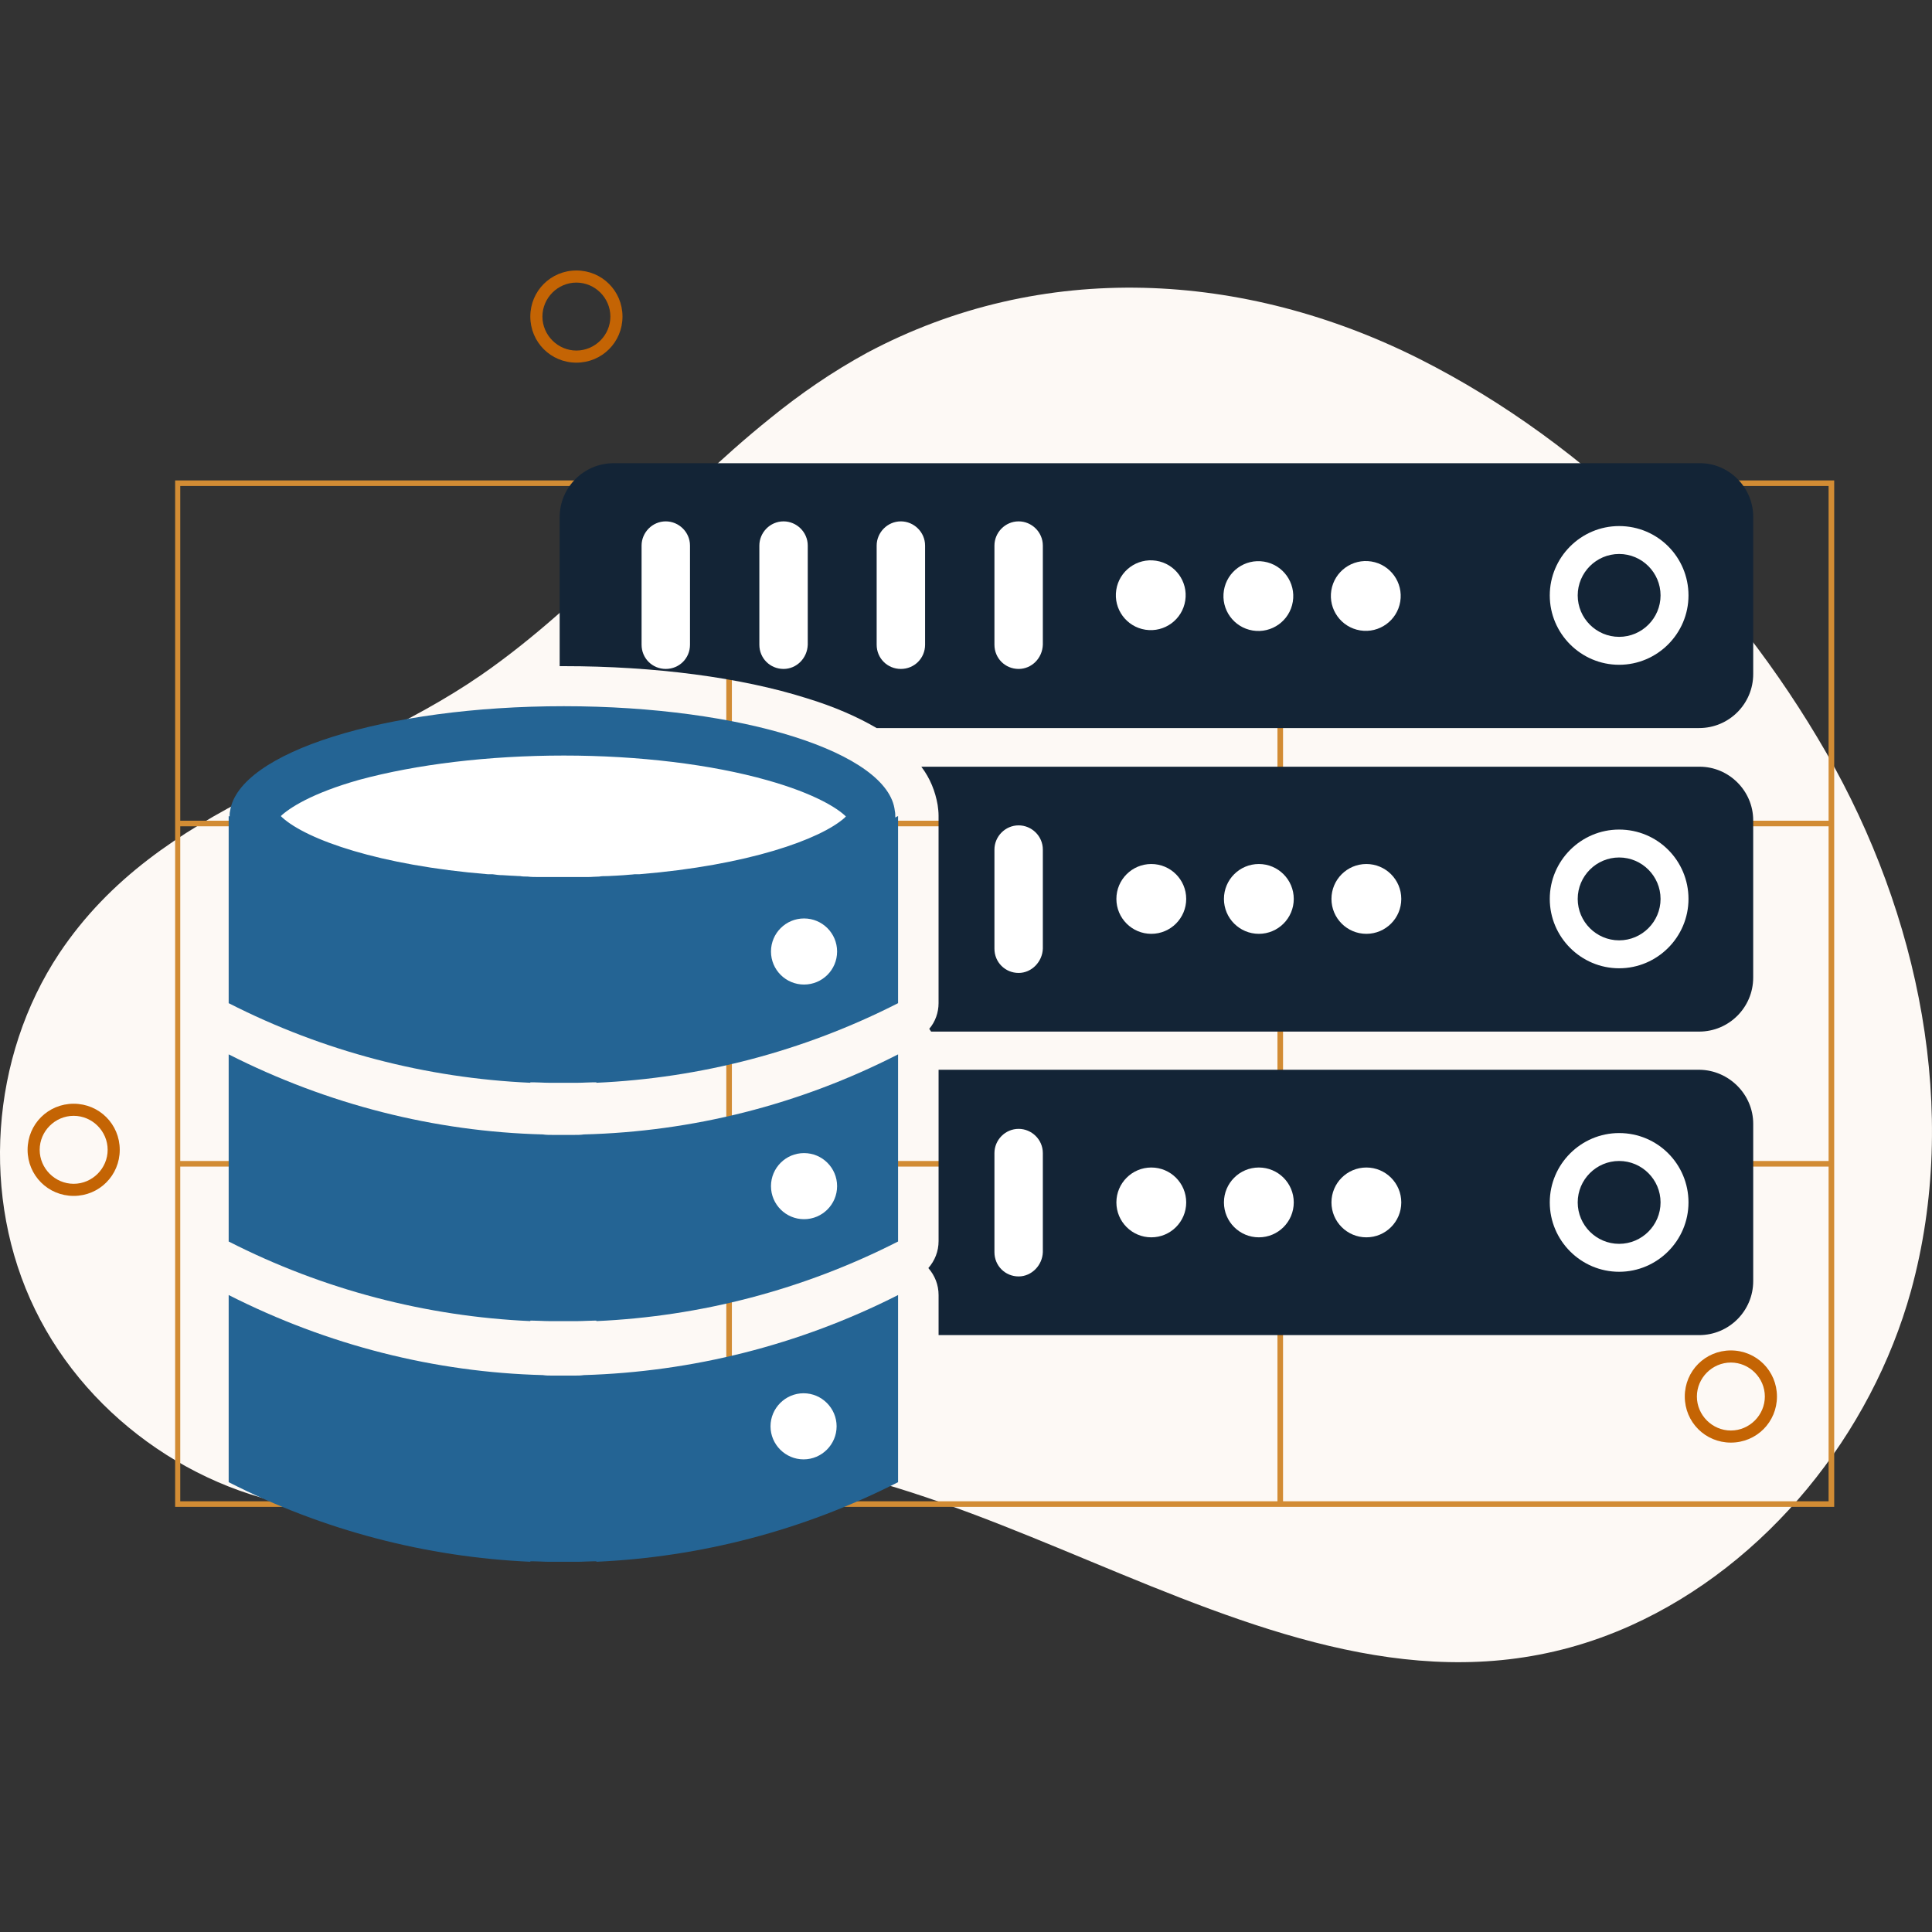
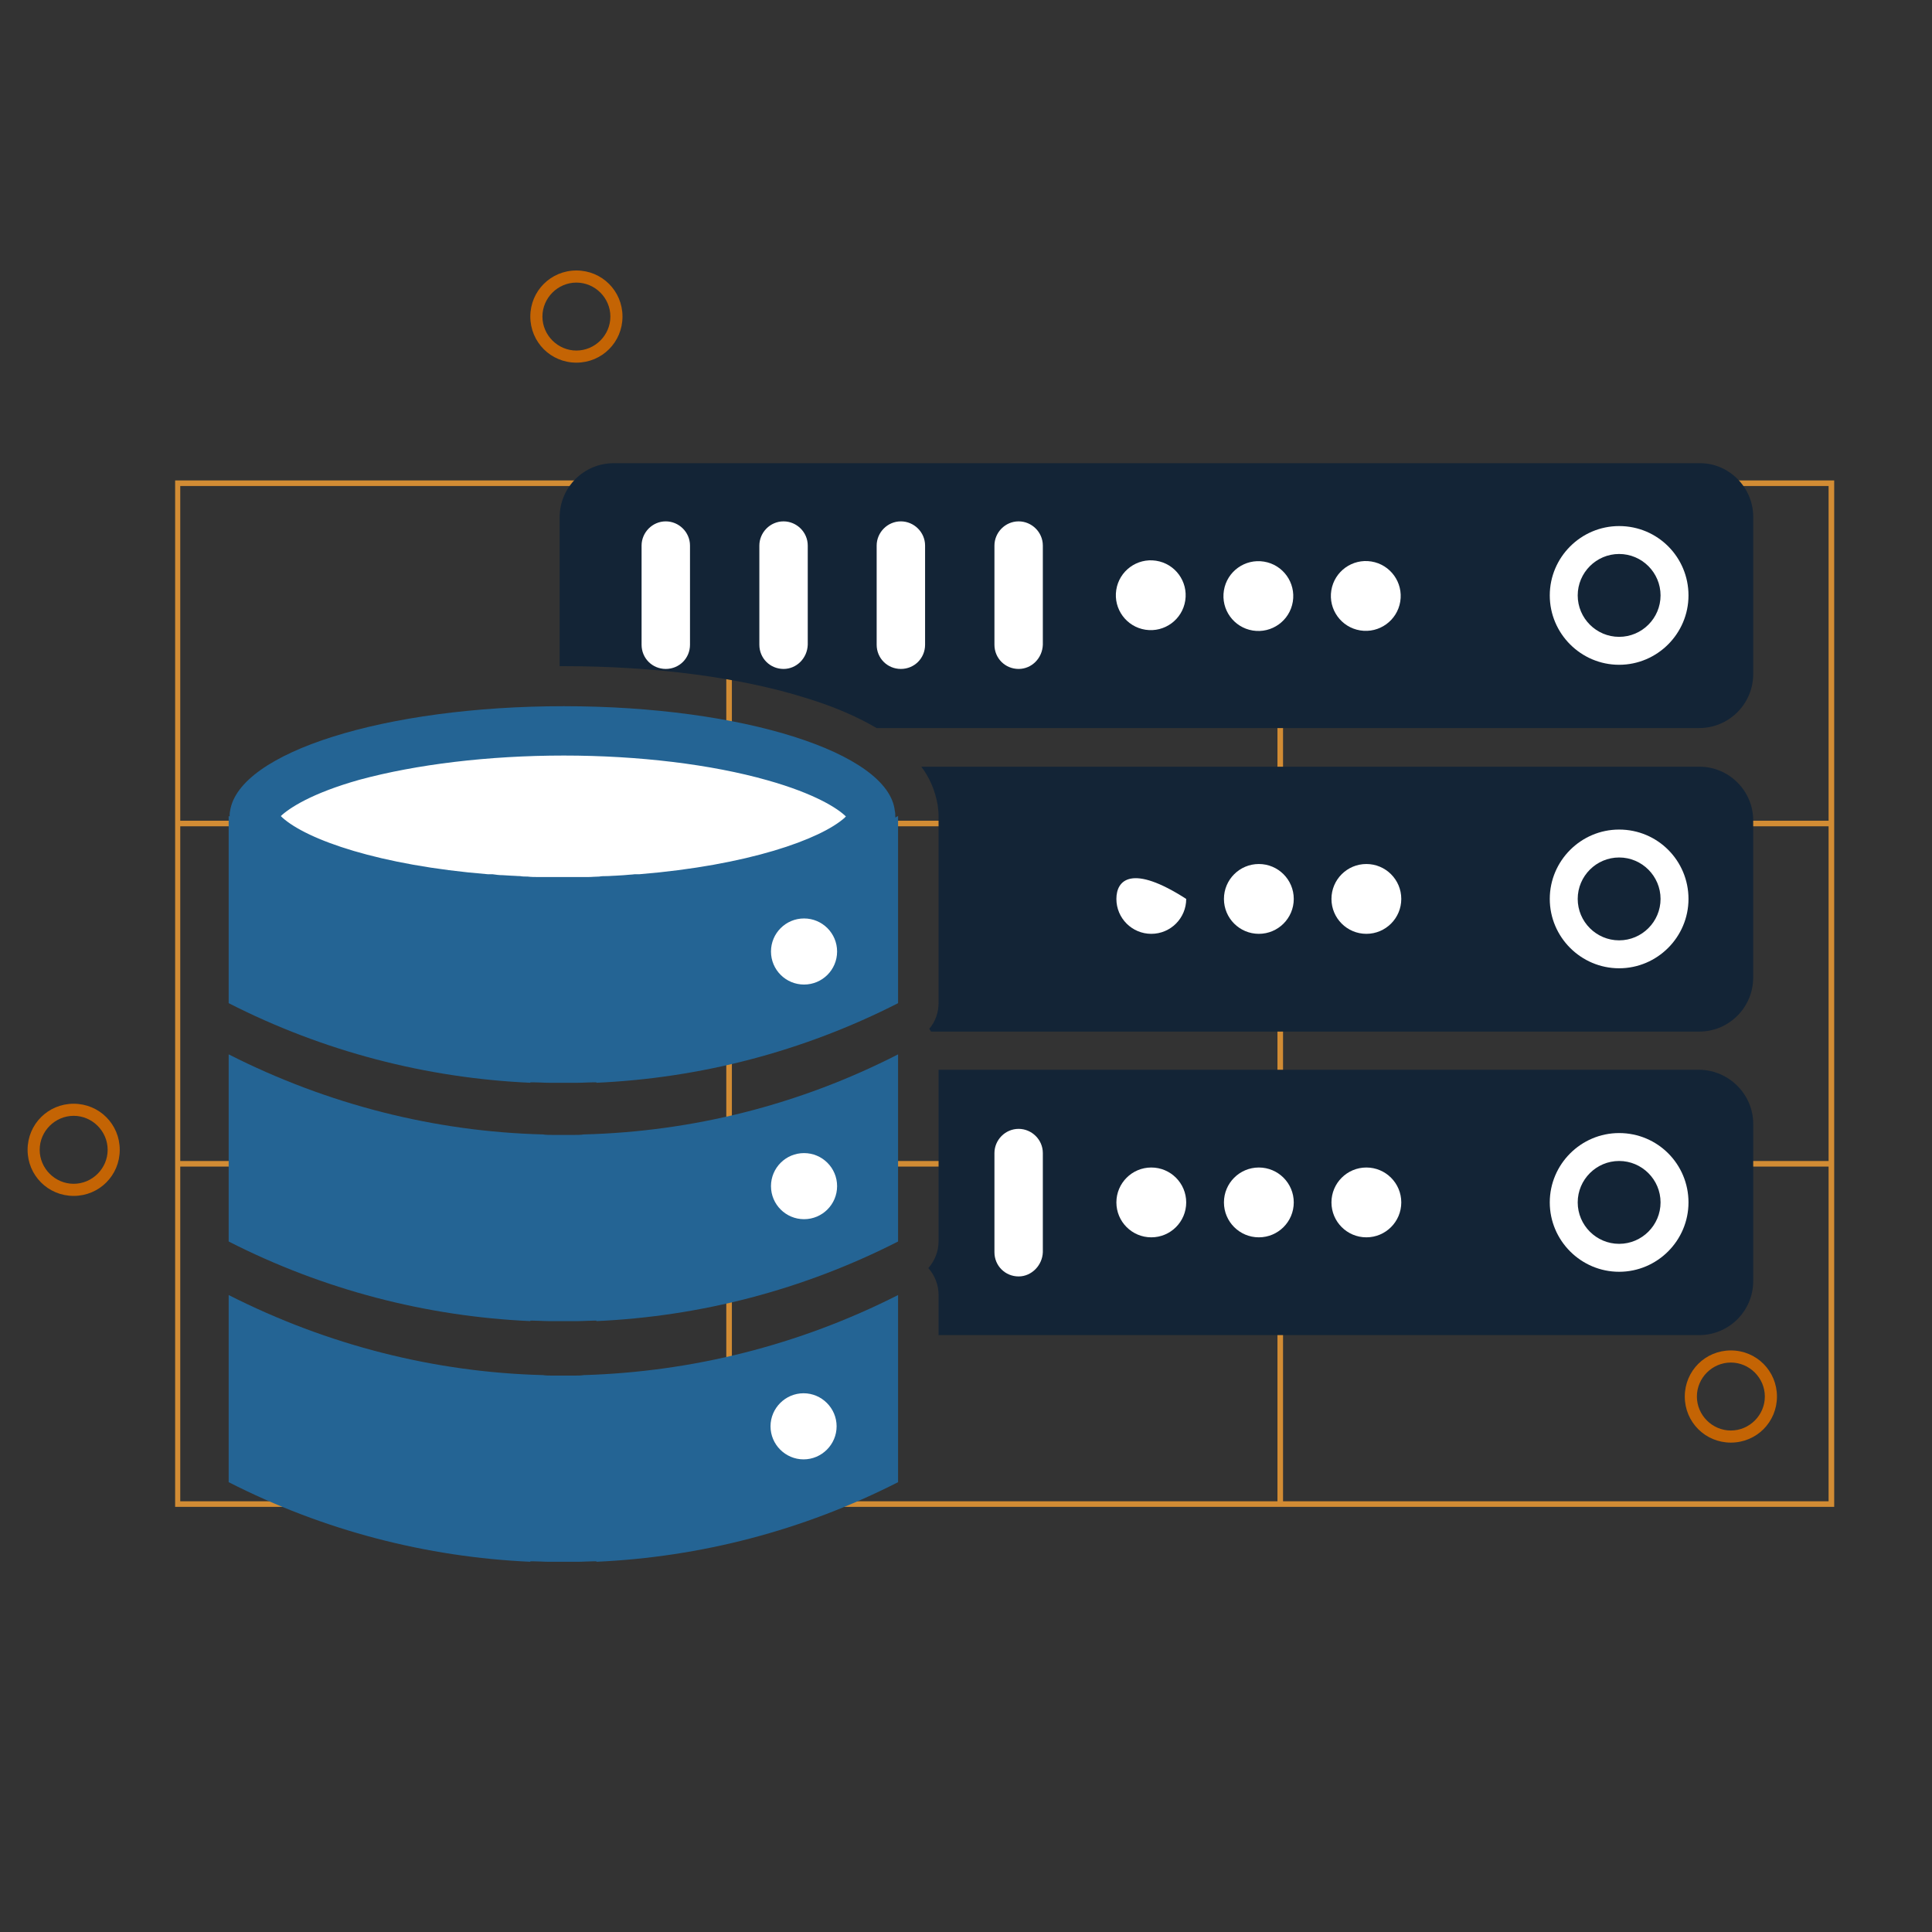
<svg xmlns="http://www.w3.org/2000/svg" width="100" height="100" viewBox="0 0 100 100" fill="none">
  <rect x="0" y="0" width="100" height="100" fill="#333333" stroke="none" />
-   <path d="M39.882 21.637C34.678 25.806 30.389 31.155 24.872 34.962C17.595 39.973 8.295 41.515 3.066 49.346C-0.5 54.719 -1.006 61.995 1.813 67.778C4.632 73.585 10.68 77.681 17.089 78.163C23.137 78.621 28.703 75.946 34.63 75.44C51.616 73.994 67.519 91.728 84.409 84.138C91.468 80.958 96.865 74.211 98.913 66.814C101.467 57.514 99.323 47.322 94.528 38.961C89.637 30.456 82.264 23.011 73.47 18.577C64.41 14.024 53.953 13.421 44.87 18.264C43.063 19.252 41.424 20.384 39.882 21.637Z" fill="#FDF9F5" />
  <path d="M66.41 24.867H66.121H37.882H37.593H9.065V42.48V42.769V60.093V60.382V77.995H37.593H37.882H66.121H66.41H94.938V60.382V60.093V42.769V42.48V24.867H66.41ZM37.882 25.156H66.121V42.48H37.882V25.156ZM66.121 60.093H37.882V42.769H66.121V60.093ZM9.33 25.156H37.593V42.48H9.33V25.156ZM9.33 42.769H37.593V60.093H9.33V42.769ZM37.593 77.706H9.33V60.382H37.593V77.706ZM66.121 77.706H37.882V60.382H66.121V77.706ZM94.648 77.706H66.41V60.382H94.648V77.706ZM94.648 60.093H66.41V42.769H94.648V60.093ZM66.41 42.48V25.156H94.648V42.48H66.41Z" fill="#D28C34" />
  <path d="M3.813 61.9C2.488 61.9 1.428 60.839 1.428 59.514C1.428 58.189 2.488 57.129 3.813 57.129C5.138 57.129 6.198 58.189 6.198 59.514C6.198 60.839 5.138 61.9 3.813 61.9ZM3.813 57.755C2.849 57.755 2.054 58.55 2.054 59.514C2.054 60.478 2.849 61.273 3.813 61.273C4.777 61.273 5.572 60.478 5.572 59.514C5.572 58.55 4.777 57.755 3.813 57.755Z" fill="#C46404" />
  <path d="M29.835 18.771C28.509 18.771 27.449 17.71 27.449 16.385C27.449 15.06 28.509 14 29.835 14C31.16 14 32.22 15.06 32.22 16.385C32.22 17.71 31.16 18.771 29.835 18.771ZM29.835 14.627C28.871 14.627 28.076 15.421 28.076 16.385C28.076 17.349 28.871 18.144 29.835 18.144C30.798 18.144 31.593 17.349 31.593 16.385C31.593 15.421 30.798 14.627 29.835 14.627Z" fill="#C46404" />
  <path d="M89.589 74.669C88.264 74.669 87.204 73.609 87.204 72.284C87.204 70.959 88.264 69.898 89.589 69.898C90.915 69.898 91.975 70.959 91.975 72.284C91.975 73.609 90.915 74.669 89.589 74.669ZM89.589 70.525C88.626 70.525 87.831 71.32 87.831 72.284C87.831 73.248 88.626 74.043 89.589 74.043C90.553 74.043 91.348 73.248 91.348 72.284C91.348 71.32 90.553 70.525 89.589 70.525Z" fill="#C46404" />
  <path d="M90.746 26.745V34.889C90.746 36.431 89.493 37.684 87.951 37.684H45.376C44.388 37.106 43.183 36.576 41.762 36.142C38.34 35.058 33.859 34.48 29.185 34.48C29.112 34.48 29.04 34.48 28.968 34.48V26.77C28.968 25.227 30.221 23.975 31.763 23.975H87.999C89.493 23.975 90.746 25.227 90.746 26.745Z" fill="#132436" />
  <path d="M34.461 34.624C33.762 34.624 33.208 34.07 33.208 33.371V28.239C33.208 27.565 33.762 26.986 34.461 26.986C35.136 26.986 35.714 27.541 35.714 28.239V33.371C35.714 34.07 35.16 34.624 34.461 34.624Z" fill="white" />
  <path d="M40.557 34.624C39.858 34.624 39.304 34.07 39.304 33.371V28.239C39.304 27.565 39.858 26.986 40.557 26.986C41.231 26.986 41.809 27.541 41.809 28.239V33.371C41.785 34.07 41.231 34.624 40.557 34.624Z" fill="white" />
  <path d="M46.629 34.624C45.93 34.624 45.376 34.07 45.376 33.371V28.239C45.376 27.565 45.93 26.986 46.629 26.986C47.303 26.986 47.882 27.541 47.882 28.239V33.371C47.882 34.07 47.328 34.624 46.629 34.624Z" fill="white" />
  <path d="M52.725 34.624C52.026 34.624 51.472 34.07 51.472 33.371V28.239C51.472 27.565 52.026 26.986 52.725 26.986C53.399 26.986 53.977 27.541 53.977 28.239V33.371C53.953 34.07 53.399 34.624 52.725 34.624Z" fill="white" />
  <path d="M61.349 31.082C61.5 30.095 60.822 29.173 59.836 29.023C58.849 28.872 57.928 29.549 57.777 30.536C57.626 31.523 58.304 32.444 59.29 32.595C60.277 32.746 61.199 32.068 61.349 31.082Z" fill="white" />
  <path d="M66.916 31.143C67.076 30.157 66.408 29.229 65.423 29.069C64.438 28.909 63.509 29.577 63.349 30.562C63.188 31.547 63.857 32.476 64.842 32.636C65.827 32.796 66.756 32.128 66.916 31.143Z" fill="white" />
  <path d="M72.477 31.137C72.637 30.152 71.968 29.223 70.983 29.063C69.998 28.903 69.07 29.571 68.909 30.556C68.749 31.541 69.418 32.47 70.403 32.63C71.388 32.79 72.316 32.122 72.477 31.137Z" fill="white" />
  <path d="M83.806 28.674C84.987 28.674 85.95 29.638 85.95 30.819C85.95 31.999 84.987 32.963 83.806 32.963C82.625 32.963 81.662 31.999 81.662 30.819C81.662 29.638 82.625 28.674 83.806 28.674ZM83.806 27.229C81.83 27.229 80.216 28.843 80.216 30.819C80.216 32.794 81.83 34.409 83.806 34.409C85.782 34.409 87.396 32.794 87.396 30.819C87.396 28.843 85.806 27.229 83.806 27.229Z" fill="white" />
  <path d="M90.745 42.456V50.6C90.745 52.142 89.492 53.395 87.95 53.395H48.194C48.17 53.347 48.122 53.299 48.098 53.251C48.411 52.889 48.58 52.407 48.58 51.925V42.215C48.58 42.023 48.556 41.83 48.532 41.661C48.411 40.962 48.146 40.288 47.688 39.685H87.974C89.492 39.685 90.745 40.938 90.745 42.456Z" fill="#132436" />
-   <path d="M52.725 50.359C52.026 50.359 51.472 49.804 51.472 49.106V43.974C51.472 43.299 52.026 42.721 52.725 42.721C53.399 42.721 53.977 43.275 53.977 43.974V49.106C53.953 49.78 53.399 50.359 52.725 50.359Z" fill="white" />
-   <path d="M59.591 48.335C60.589 48.335 61.398 47.526 61.398 46.528C61.398 45.53 60.589 44.721 59.591 44.721C58.593 44.721 57.784 45.53 57.784 46.528C57.784 47.526 58.593 48.335 59.591 48.335Z" fill="white" />
+   <path d="M59.591 48.335C60.589 48.335 61.398 47.526 61.398 46.528C58.593 44.721 57.784 45.53 57.784 46.528C57.784 47.526 58.593 48.335 59.591 48.335Z" fill="white" />
  <path d="M65.158 48.335C66.156 48.335 66.965 47.526 66.965 46.528C66.965 45.53 66.156 44.721 65.158 44.721C64.16 44.721 63.351 45.53 63.351 46.528C63.351 47.526 64.16 48.335 65.158 48.335Z" fill="white" />
  <path d="M70.723 48.335C71.721 48.335 72.53 47.526 72.53 46.528C72.53 45.53 71.721 44.721 70.723 44.721C69.725 44.721 68.916 45.53 68.916 46.528C68.916 47.526 69.725 48.335 70.723 48.335Z" fill="white" />
  <path d="M83.806 44.383C84.987 44.383 85.95 45.347 85.95 46.528C85.95 47.708 84.987 48.672 83.806 48.672C82.625 48.672 81.662 47.708 81.662 46.528C81.662 45.347 82.625 44.383 83.806 44.383ZM83.806 42.938C81.83 42.938 80.216 44.552 80.216 46.528C80.216 48.503 81.83 50.118 83.806 50.118C85.782 50.118 87.396 48.503 87.396 46.528C87.396 44.552 85.806 42.938 83.806 42.938Z" fill="white" />
  <path d="M90.746 58.166V66.31C90.746 67.852 89.493 69.105 87.951 69.105H48.581V67.033C48.581 66.503 48.388 66.021 48.051 65.635C48.388 65.25 48.581 64.768 48.581 64.238V55.371H87.975C89.493 55.395 90.746 56.648 90.746 58.166Z" fill="#132436" />
  <path d="M52.725 66.068C52.026 66.068 51.472 65.513 51.472 64.815V59.683C51.472 59.008 52.026 58.43 52.725 58.43C53.399 58.43 53.977 58.984 53.977 59.683V64.815C53.953 65.489 53.399 66.068 52.725 66.068Z" fill="white" />
  <path d="M59.591 64.044C60.589 64.044 61.398 63.235 61.398 62.237C61.398 61.239 60.589 60.43 59.591 60.43C58.593 60.43 57.784 61.239 57.784 62.237C57.784 63.235 58.593 64.044 59.591 64.044Z" fill="white" />
  <path d="M65.158 64.044C66.156 64.044 66.965 63.235 66.965 62.237C66.965 61.239 66.156 60.43 65.158 60.43C64.16 60.43 63.351 61.239 63.351 62.237C63.351 63.235 64.16 64.044 65.158 64.044Z" fill="white" />
  <path d="M70.723 64.044C71.721 64.044 72.53 63.235 72.53 62.237C72.53 61.239 71.721 60.43 70.723 60.43C69.725 60.43 68.916 61.239 68.916 62.237C68.916 63.235 69.725 64.044 70.723 64.044Z" fill="white" />
  <path d="M83.806 60.092C84.987 60.092 85.95 61.056 85.95 62.236C85.95 63.417 84.987 64.381 83.806 64.381C82.625 64.381 81.662 63.417 81.662 62.236C81.662 61.056 82.625 60.092 83.806 60.092ZM83.806 58.647C81.83 58.647 80.216 60.261 80.216 62.236C80.216 64.212 81.83 65.827 83.806 65.827C85.782 65.827 87.396 64.212 87.396 62.236C87.396 60.261 85.806 58.647 83.806 58.647Z" fill="white" />
  <path d="M30.22 46.383C30.22 46.407 30.22 46.407 30.22 46.383C30.051 46.407 29.907 46.407 29.738 46.407C29.545 46.407 29.352 46.407 29.16 46.407C28.967 46.407 28.774 46.407 28.581 46.407C28.413 46.407 28.268 46.407 28.1 46.383C22.51 46.238 16.968 44.84 11.836 42.238V42.262V51.9V51.924C16.751 54.43 22.076 55.803 27.449 56.044V56.02C27.497 56.02 27.545 56.02 27.594 56.02C27.859 56.02 28.124 56.044 28.389 56.044C28.654 56.044 28.895 56.044 29.16 56.044C29.425 56.044 29.666 56.044 29.931 56.044C30.196 56.044 30.461 56.02 30.726 56.02C30.774 56.02 30.822 56.02 30.87 56.02V56.044C36.243 55.803 41.568 54.43 46.484 51.924V51.9V42.262V42.238C41.352 44.865 35.81 46.238 30.22 46.383Z" fill="#246494" />
  <path d="M30.22 71.175C30.051 71.2 29.907 71.2 29.738 71.2C29.545 71.2 29.352 71.2 29.16 71.2C28.967 71.2 28.774 71.2 28.581 71.2C28.413 71.2 28.268 71.2 28.1 71.175C22.51 71.031 16.968 69.633 11.836 67.031V67.055V76.693V76.717C16.751 79.223 22.076 80.596 27.449 80.837V80.813C27.497 80.813 27.545 80.813 27.594 80.813C27.859 80.813 28.124 80.837 28.389 80.837C28.654 80.837 28.895 80.837 29.16 80.837C29.425 80.837 29.666 80.837 29.931 80.837C30.196 80.837 30.461 80.813 30.726 80.813C30.774 80.813 30.822 80.813 30.87 80.813V80.837C36.243 80.596 41.568 79.223 46.484 76.717V76.693V67.055V67.031C41.352 69.633 35.81 71.007 30.22 71.175Z" fill="#246494" />
  <path d="M30.22 58.718C30.051 58.743 29.907 58.743 29.738 58.743C29.545 58.743 29.352 58.743 29.16 58.743C28.967 58.743 28.774 58.743 28.581 58.743C28.413 58.743 28.268 58.743 28.1 58.718C22.51 58.574 16.968 57.176 11.836 54.574V54.598V64.236V64.26C16.751 66.766 22.076 68.139 27.449 68.38V68.356C27.497 68.356 27.545 68.356 27.594 68.356C27.859 68.356 28.124 68.38 28.389 68.38C28.654 68.38 28.895 68.38 29.16 68.38C29.425 68.38 29.666 68.38 29.931 68.38C30.196 68.38 30.461 68.356 30.726 68.356C30.774 68.356 30.822 68.356 30.87 68.356V68.38C36.243 68.139 41.568 66.766 46.484 64.26V64.236V54.598V54.574C41.352 57.2 35.81 58.574 30.22 58.718Z" fill="#246494" />
  <path d="M44.171 43.756C44.196 43.732 44.22 43.684 44.244 43.66C44.292 43.612 44.34 43.539 44.388 43.491C44.412 43.467 44.437 43.419 44.461 43.395C44.485 43.346 44.533 43.298 44.557 43.226C44.581 43.178 44.605 43.154 44.629 43.106C44.653 43.057 44.677 42.985 44.702 42.937C44.726 42.889 44.726 42.865 44.75 42.816C44.774 42.744 44.774 42.696 44.798 42.624C44.798 42.6 44.822 42.551 44.822 42.527C44.846 42.431 44.846 42.335 44.846 42.238C44.846 42.142 44.846 42.07 44.822 41.973C44.412 39.251 37.57 37.082 29.185 37.082C20.8 37.082 13.957 39.251 13.547 41.973C13.523 42.07 13.523 42.142 13.523 42.238C13.523 42.335 13.523 42.431 13.547 42.527C13.547 42.551 13.572 42.6 13.572 42.624C13.596 42.696 13.596 42.744 13.62 42.816C13.644 42.865 13.644 42.889 13.668 42.937C13.692 42.985 13.716 43.057 13.74 43.106C13.764 43.154 13.789 43.178 13.813 43.226C13.837 43.274 13.885 43.346 13.909 43.395C13.933 43.419 13.957 43.467 13.981 43.491C14.029 43.539 14.078 43.612 14.126 43.66C14.15 43.684 14.174 43.732 14.198 43.756C14.246 43.828 14.319 43.877 14.391 43.949C14.415 43.973 14.439 43.997 14.463 44.021C16.222 45.636 20.366 46.888 25.474 47.298C25.547 47.298 25.619 47.298 25.691 47.322C25.86 47.346 26.028 47.346 26.197 47.37C26.317 47.37 26.438 47.394 26.583 47.394C26.751 47.394 26.896 47.419 27.064 47.419C27.185 47.419 27.305 47.419 27.426 47.443C27.619 47.443 27.787 47.443 27.98 47.467C28.076 47.467 28.197 47.467 28.293 47.467C28.582 47.467 28.872 47.467 29.185 47.467C29.474 47.467 29.763 47.467 30.076 47.467C30.173 47.467 30.293 47.467 30.39 47.467C30.582 47.467 30.751 47.467 30.944 47.443C31.064 47.443 31.185 47.443 31.305 47.419C31.474 47.419 31.642 47.394 31.787 47.394C31.907 47.394 32.028 47.37 32.172 47.37C32.341 47.37 32.51 47.346 32.678 47.322C32.751 47.322 32.823 47.322 32.895 47.298C38.027 46.888 42.148 45.636 43.906 44.021C43.931 43.997 43.955 43.973 43.979 43.949C44.051 43.877 44.123 43.804 44.171 43.756Z" fill="white" />
  <path d="M29.184 39.107C33.064 39.107 36.822 39.565 39.714 40.384C42.195 41.082 43.376 41.853 43.786 42.263C43.762 42.287 43.737 42.287 43.737 42.311C42.485 43.444 38.702 44.793 33.088 45.251H32.943C32.919 45.251 32.871 45.251 32.847 45.251C32.678 45.275 32.485 45.275 32.293 45.299C32.172 45.299 32.028 45.323 31.907 45.323C31.738 45.323 31.57 45.347 31.401 45.347C31.281 45.347 31.136 45.347 31.016 45.371C30.823 45.371 30.63 45.395 30.437 45.395H30.317C30.245 45.395 30.172 45.395 30.1 45.395C29.763 45.395 29.474 45.395 29.16 45.395C28.871 45.395 28.558 45.395 28.221 45.395C28.148 45.395 28.076 45.395 28.004 45.395H27.883C27.691 45.395 27.498 45.395 27.305 45.371C27.185 45.371 27.04 45.371 26.92 45.347C26.751 45.347 26.582 45.323 26.414 45.323C26.293 45.323 26.149 45.299 26.028 45.299C25.835 45.299 25.667 45.275 25.498 45.251C25.474 45.251 25.426 45.251 25.402 45.251H25.257C19.643 44.793 15.884 43.468 14.607 42.311C14.583 42.287 14.559 42.263 14.559 42.263C14.559 42.263 14.559 42.263 14.535 42.239C14.969 41.829 16.125 41.058 18.607 40.36C21.547 39.565 25.281 39.107 29.184 39.107ZM29.184 36.553C29.16 36.553 29.16 36.553 29.184 36.553C19.932 36.553 12.367 38.938 11.909 41.974C11.885 42.07 11.885 42.167 11.885 42.263C11.885 42.359 11.885 42.48 11.909 42.576C11.909 42.6 11.933 42.649 11.933 42.673C11.957 42.745 11.957 42.817 11.981 42.889C12.005 42.938 12.005 42.962 12.029 43.01C12.053 43.082 12.078 43.13 12.102 43.203C12.126 43.251 12.15 43.275 12.174 43.323C12.198 43.371 12.246 43.444 12.294 43.492C12.319 43.54 12.343 43.564 12.367 43.612C12.415 43.685 12.463 43.733 12.511 43.805C12.535 43.829 12.559 43.877 12.608 43.901C12.68 43.974 12.728 44.046 12.8 44.118C12.824 44.142 12.848 44.166 12.873 44.191C14.824 45.974 19.378 47.347 25.04 47.805C25.113 47.805 25.209 47.805 25.281 47.829C25.474 47.853 25.667 47.853 25.86 47.877C26.004 47.877 26.125 47.901 26.269 47.901C26.438 47.901 26.631 47.925 26.799 47.925C26.944 47.925 27.064 47.949 27.209 47.949C27.401 47.949 27.618 47.973 27.811 47.973C27.932 47.973 28.052 47.973 28.148 47.973C28.462 47.973 28.799 47.973 29.112 47.973C29.45 47.973 29.763 47.973 30.076 47.973C30.197 47.973 30.317 47.973 30.413 47.973C30.606 47.973 30.823 47.973 31.016 47.949C31.16 47.949 31.281 47.949 31.425 47.925C31.594 47.925 31.787 47.901 31.955 47.901C32.1 47.901 32.22 47.877 32.365 47.877C32.558 47.853 32.751 47.853 32.943 47.829C33.016 47.829 33.112 47.829 33.184 47.805C38.846 47.347 43.424 45.974 45.352 44.191C45.376 44.166 45.4 44.142 45.424 44.118C45.496 44.046 45.569 43.974 45.617 43.901C45.641 43.877 45.689 43.829 45.713 43.805C45.761 43.733 45.81 43.685 45.858 43.612C45.882 43.564 45.906 43.54 45.93 43.492C45.978 43.444 46.002 43.371 46.05 43.323C46.075 43.275 46.099 43.251 46.123 43.203C46.147 43.13 46.171 43.082 46.195 43.01C46.219 42.962 46.219 42.938 46.243 42.889C46.267 42.817 46.291 42.745 46.291 42.673C46.291 42.649 46.316 42.6 46.316 42.576C46.34 42.48 46.34 42.359 46.34 42.263C46.34 42.167 46.34 42.07 46.316 41.974C46.002 38.962 38.437 36.553 29.184 36.553Z" fill="#246494" />
  <path d="M41.617 63.105C42.562 63.105 43.328 62.339 43.328 61.394C43.328 60.45 42.562 59.684 41.617 59.684C40.672 59.684 39.906 60.45 39.906 61.394C39.906 62.339 40.672 63.105 41.617 63.105Z" fill="white" />
  <path d="M41.617 50.96C42.562 50.96 43.328 50.195 43.328 49.25C43.328 48.305 42.562 47.539 41.617 47.539C40.672 47.539 39.906 48.305 39.906 49.25C39.906 50.195 40.672 50.96 41.617 50.96Z" fill="white" />
  <path d="M43.303 73.826C43.303 74.766 42.532 75.537 41.593 75.537C40.653 75.537 39.882 74.766 39.882 73.826C39.882 72.886 40.653 72.115 41.593 72.115C42.532 72.115 43.303 72.886 43.303 73.826Z" fill="white" />
</svg>